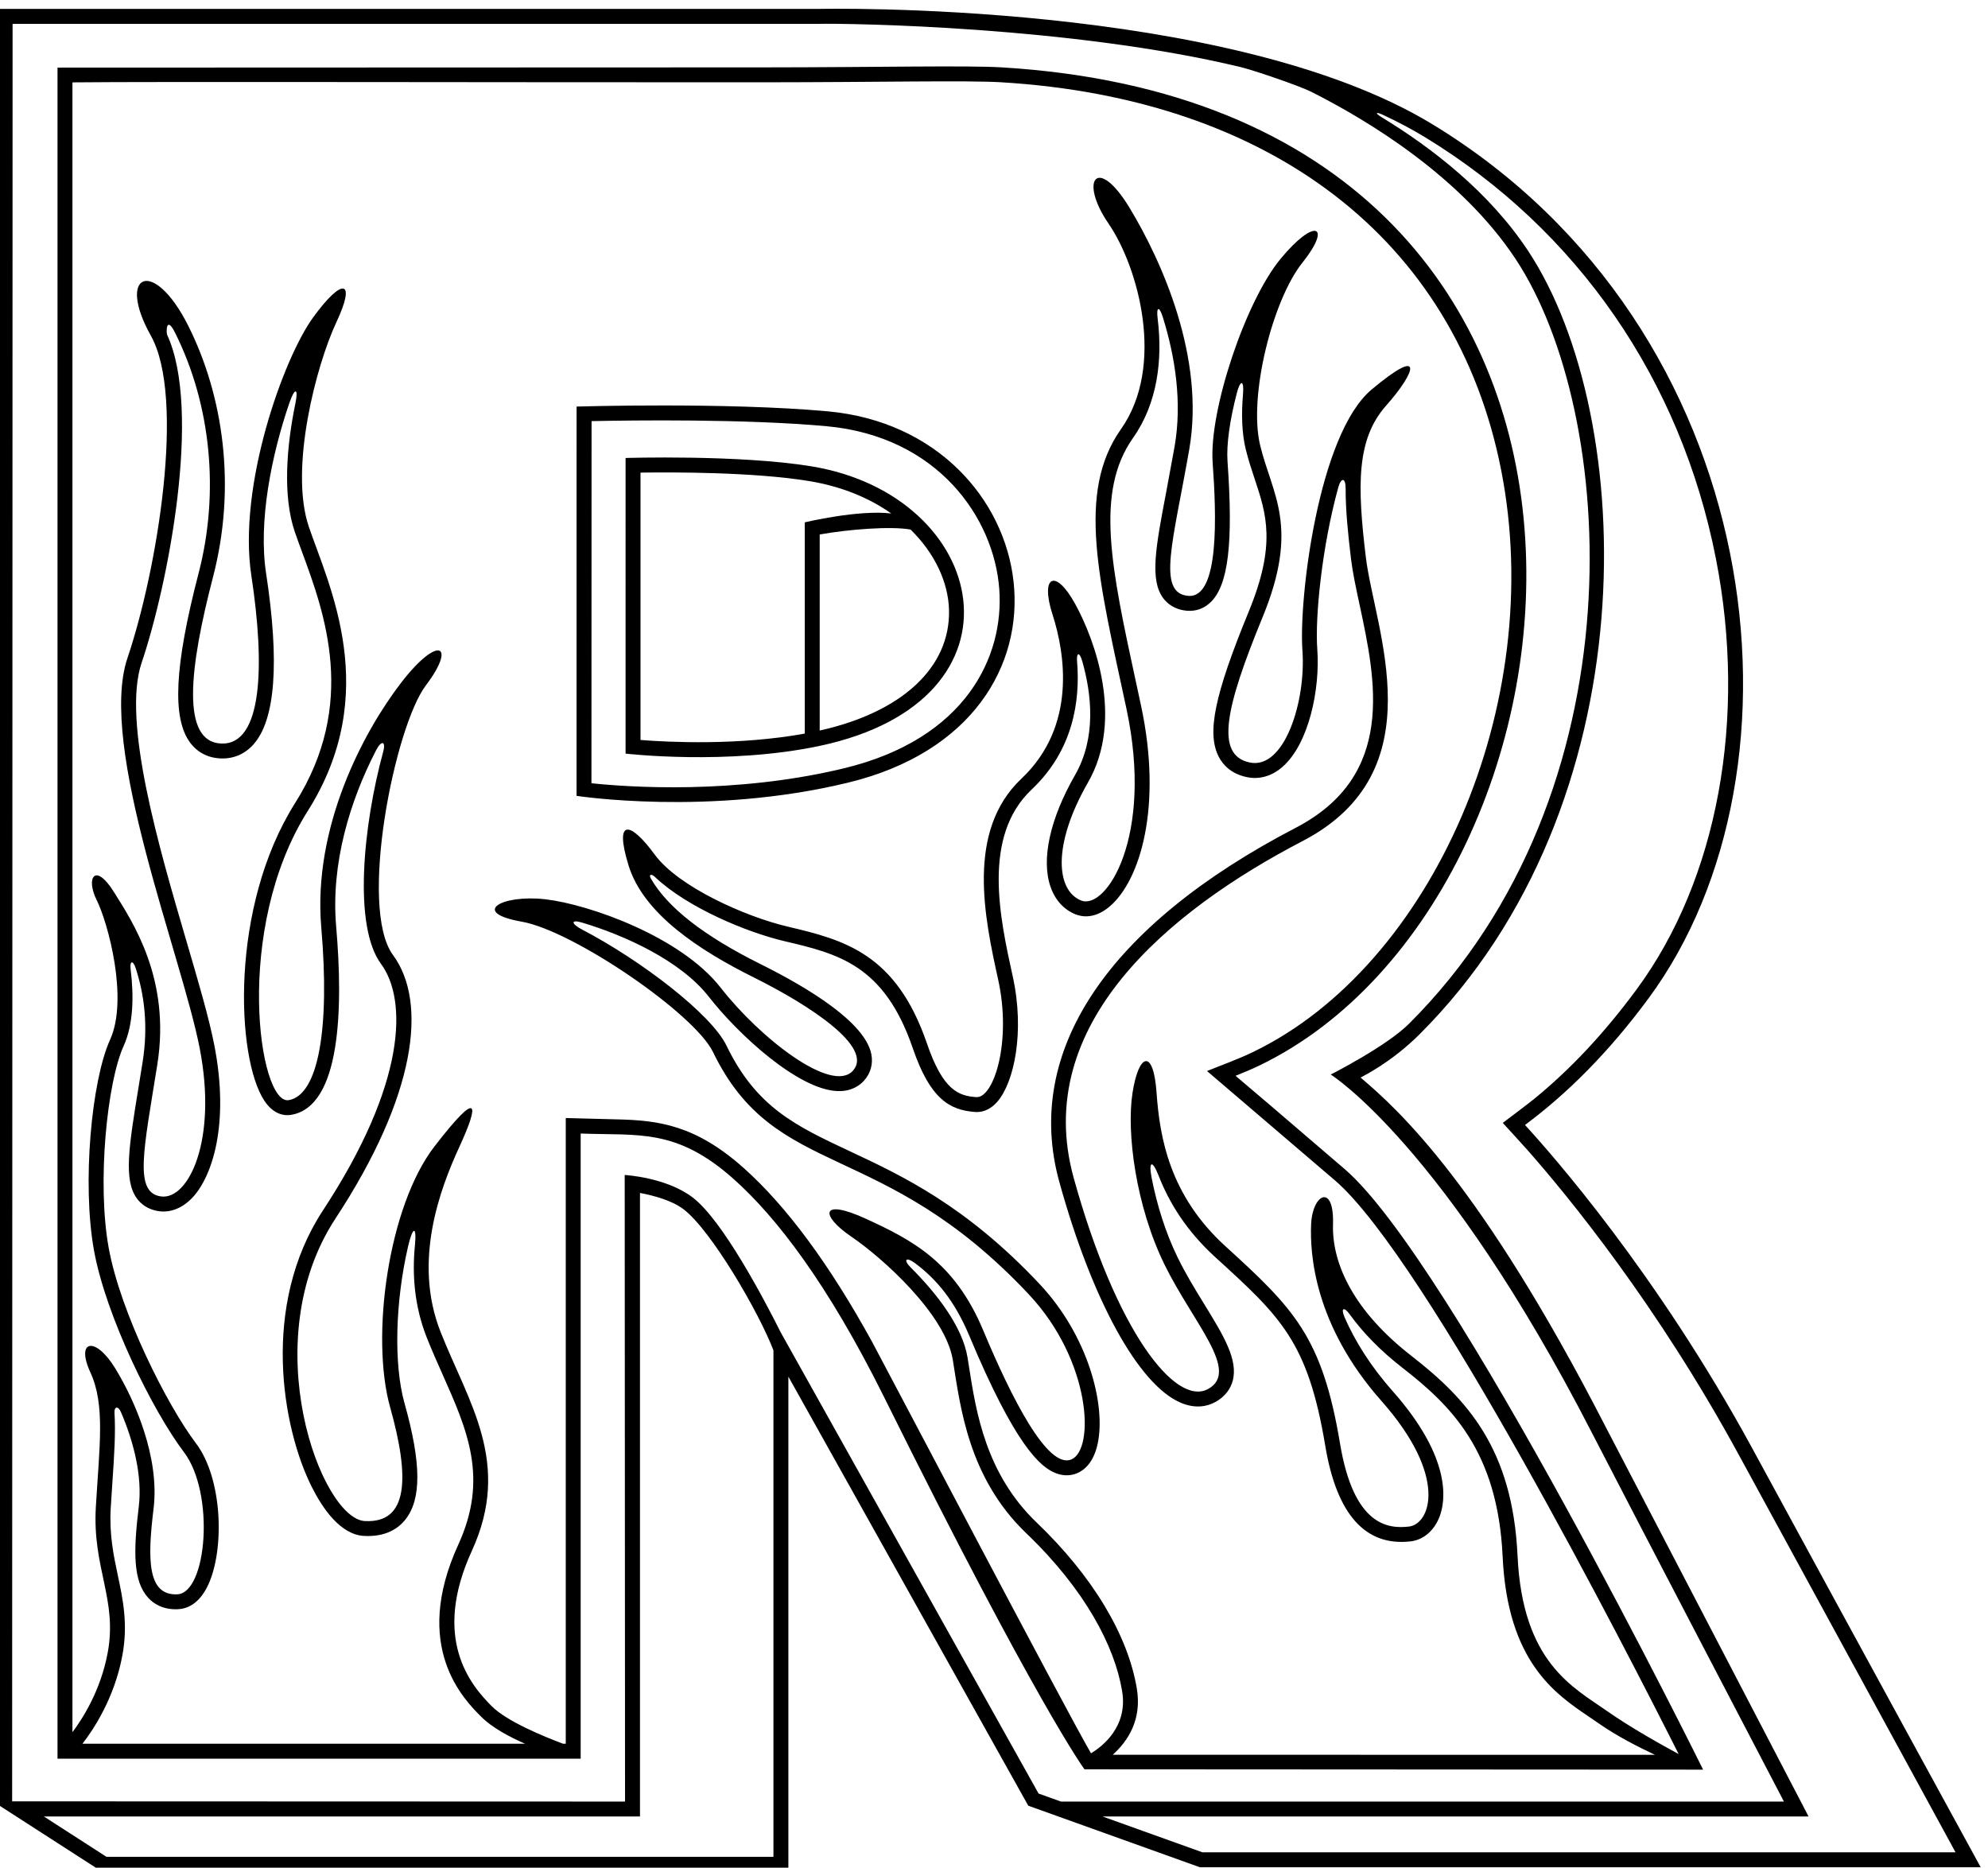
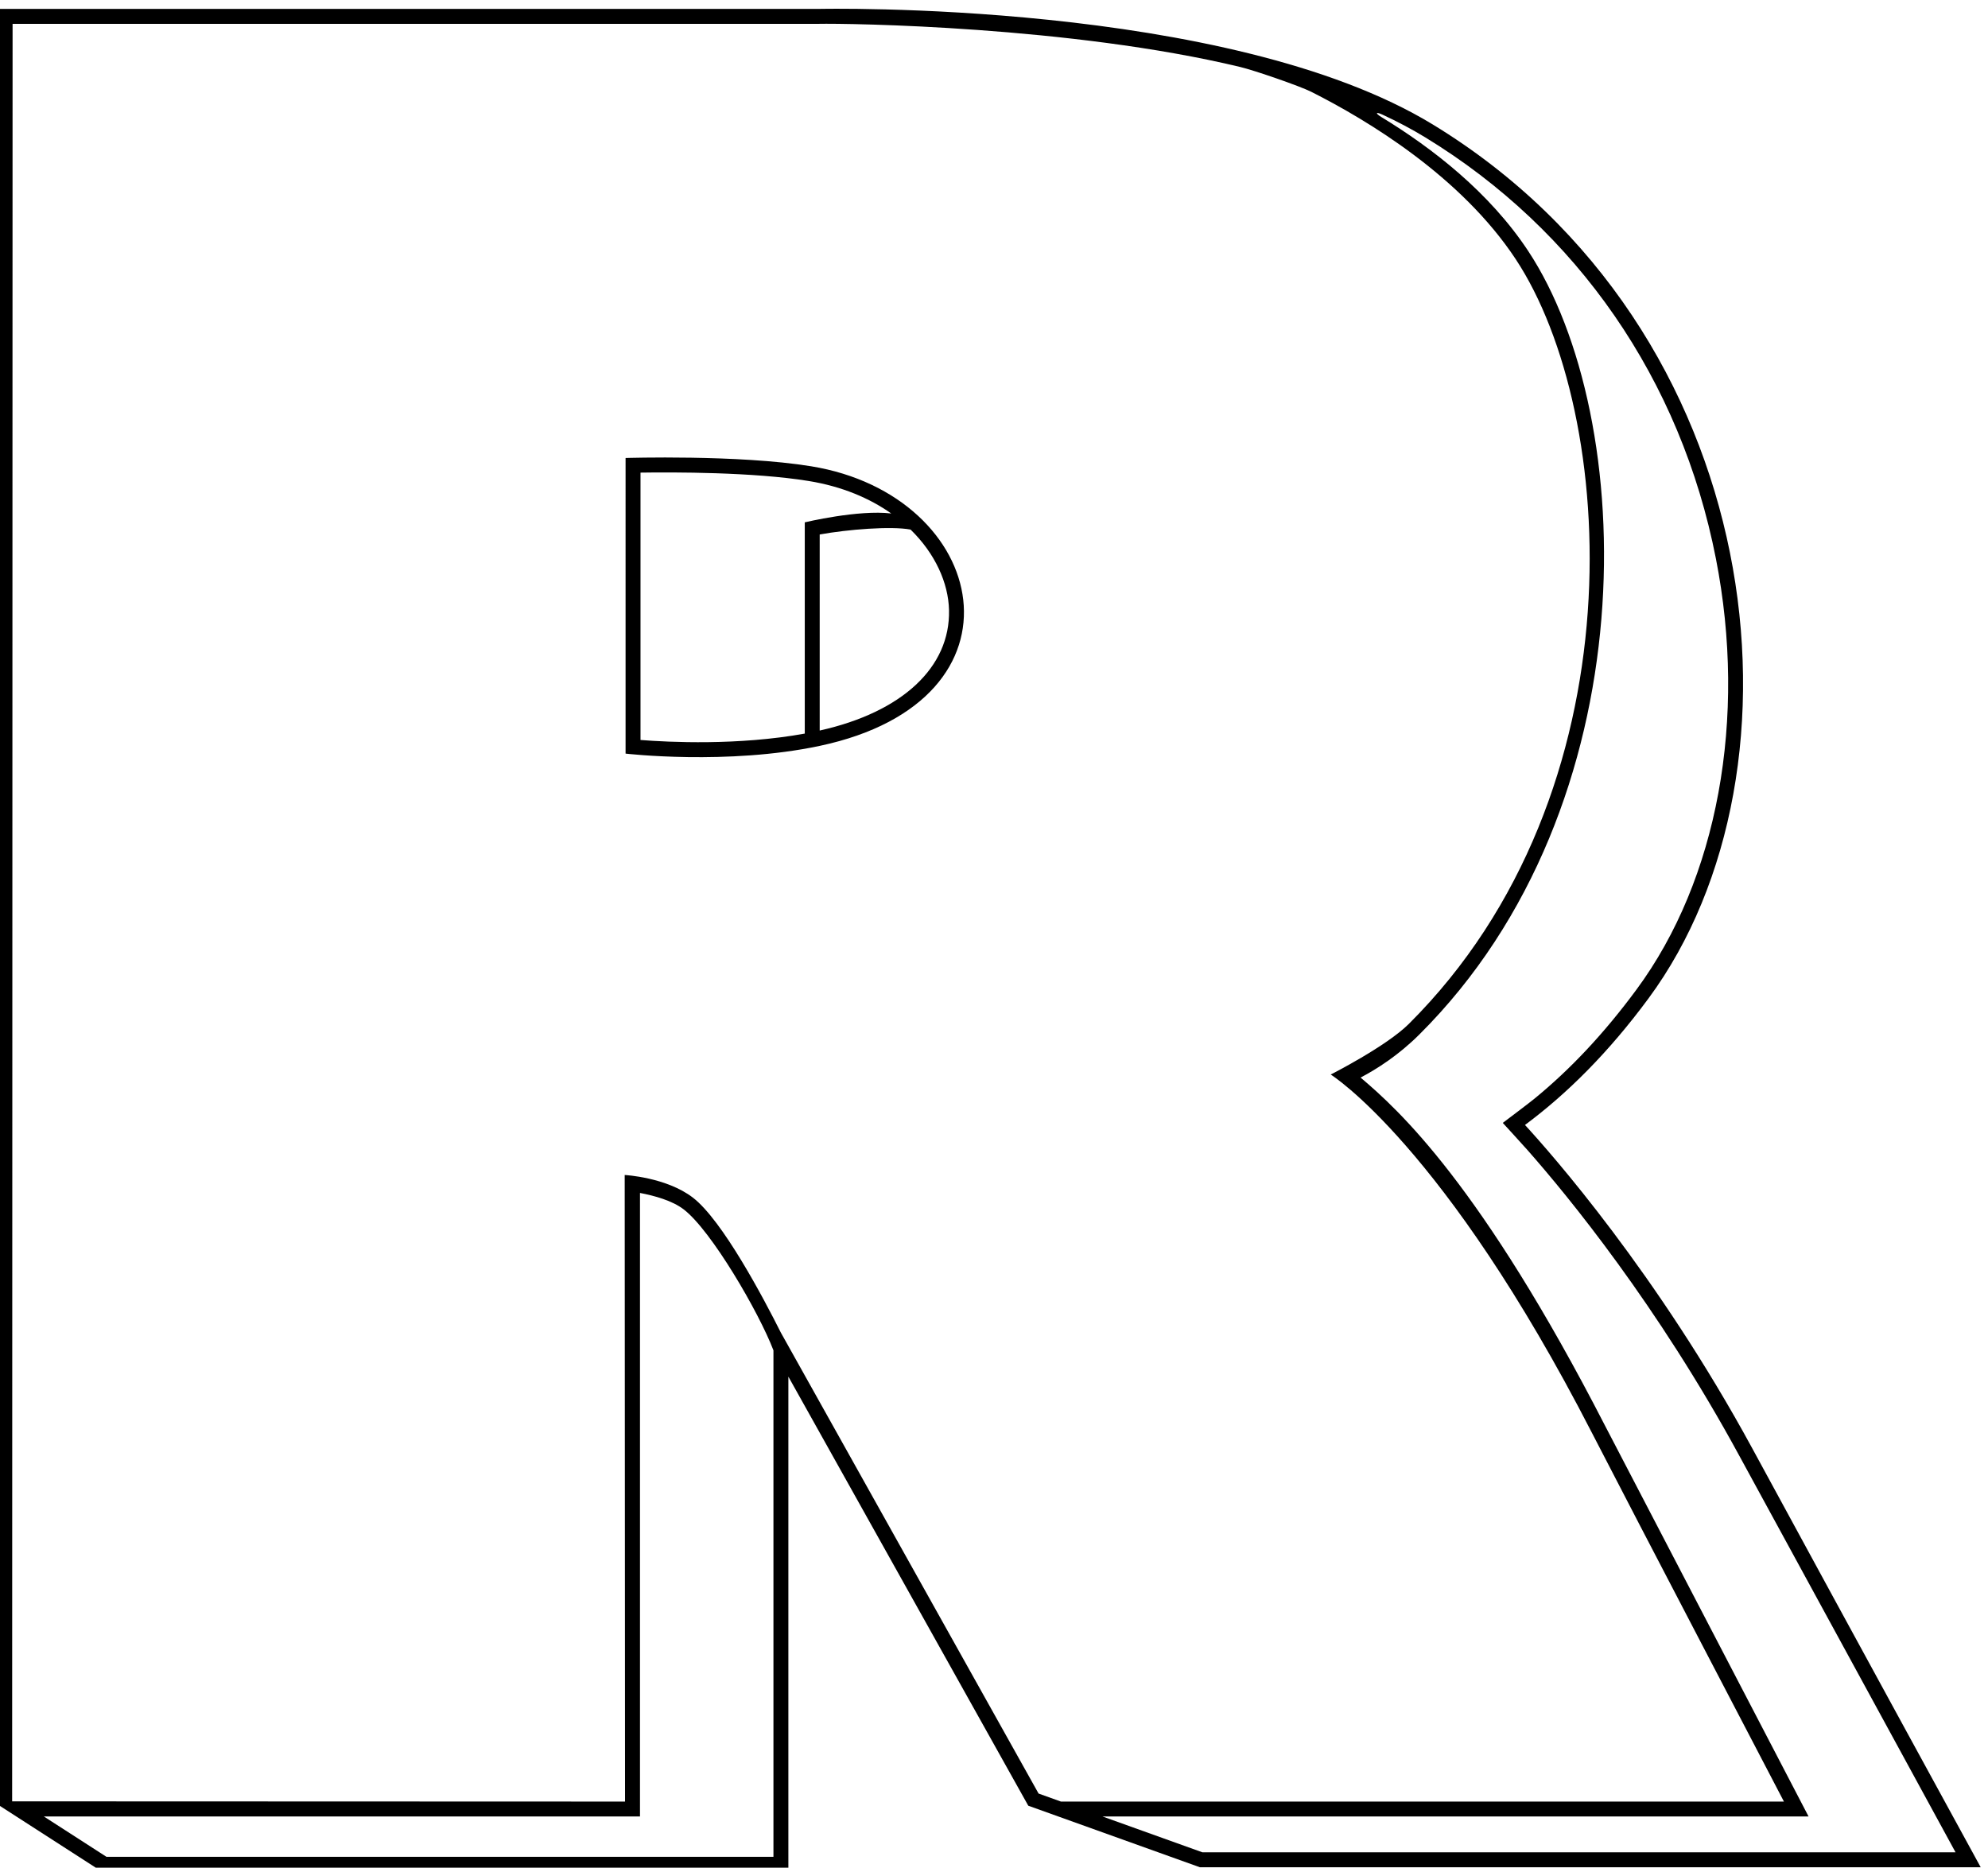
<svg xmlns="http://www.w3.org/2000/svg" version="1.1" id="svg1" width="432.393" height="406.204" viewBox="0 0 432.393 406.204">
  <defs id="defs1" />
  <g id="g1" transform="translate(-203.14,-293.848)">
    <path id="path1" d="m 4393.38,3361.2 c -156.26,287.66 -330.48,484.37 -372.13,529.62 68.69,51.03 136.41,118.09 202.13,207.13 276.06,374.01 196.08,1094.21 -352.74,1428.86 -335.29,204.45 -1005.21,189.07 -1005.21,189.07 H 1523.55 V 2779.66 l 170.8,-110.05 h 1122.28 v 809.68 l 392.33,-701.66 280.6,-100.65 H 4766.5 c 0,0 -194.19,354.82 -373.12,684.22 z M 2792.22,2694.01 H 1701.53 L 1599.11,2760 h 974.86 v 1019.66 c 23.69,-4.55 52.72,-12.44 71.62,-26.99 45.25,-34.8 122.79,-168.1 146.63,-230.38 z m 433.58,103.5 -387.88,693.69 -33.61,60.11 c -28.06,55.96 -95.33,183.39 -143.84,220.71 -43.41,33.39 -111.5,37.01 -111.5,37.01 l 0.55,-1024.63 -1002.3,0.35 0.73,2906.73 h 1317.48 c 50.2,1.02 413.77,-4.13 690.14,-70.55 23.23,-5.57 97.49,-31.18 116.12,-40.57 91.92,-46.31 245.08,-138.48 334.46,-273.81 165.75,-250.95 206.52,-870.78 -174.85,-1250.46 -36.99,-36.83 -127.73,-82.78 -127.73,-82.78 0,0 185.26,-115.26 427,-585.6 65.17,-126.8 314.15,-603.31 314.15,-603.31 H 3262.35 Z M 3330.38,2760 H 4485 l -332.73,638.87 c -202.6,394.19 -337.74,516.94 -399.87,569.47 26.32,13.79 61.73,36.22 96.11,70.45 376.81,375.14 357.63,1009.24 178.01,1281.21 -63.49,96.13 -157.08,168.47 -239.73,218.82 -11.26,6.86 -9.53,9.29 1.86,3.98 24.42,-11.38 47.64,-23.62 69.29,-36.82 249.33,-152.03 418.21,-396.7 475.53,-688.94 51.32,-261.62 2.83,-525.03 -129.72,-704.6 -52.72,-71.43 -107.87,-130.38 -167.81,-179.26 -9.62,-7.86 -51,-38.95 -51,-38.95 0,0 31.7,-34.57 40.78,-44.87 65.87,-74.72 211.89,-252.52 346.22,-499.81 0,0 318.12,-583.36 353.46,-648.17 H 3493.81 L 3330.38,2760" style="fill:#000000;fill-opacity:1;fill-rule:nonzero;stroke:none" transform="matrix(0.133,0,0,-0.133,0,1056)" />
-     <path id="path2" d="m 3726.41,3818.67 c -105.96,91.08 -155.59,133.27 -178.45,152.54 13.95,5.49 27.25,11.2 39.68,17.2 576.56,278.68 714.33,1563.01 -421.8,1631.87 -56.8,3.44 -207.29,0.1 -390,0 -464.74,-0.24 -1154.41,-0.4 -1154.41,-0.4 V 2854.54 h 855.55 v 1022.28 c 95.21,-3.64 156.78,9.12 250.79,-74.96 68.64,-61.4 152.83,-169.38 246.27,-357.81 248.07,-500.19 326.8,-606.89 326.8,-606.89 l 1011.71,-0.56 c 0,0 -410.54,831.13 -586.14,982.07 z M 1662.19,2878.95 c 17.43,22.37 52.19,74.04 65.26,144.28 9.53,51.21 0.95,91.65 -7.35,130.77 -6.99,32.96 -14.22,67.05 -11.64,110.7 l 2.81,43.3 c 2.93,43.04 5.32,79.61 3.32,112.08 -0.66,10.83 6.14,11.51 10.62,1.06 20.83,-48.55 35.16,-104.75 29.08,-154.59 -9.02,-73.99 -9.35,-122.13 15.67,-149.23 8.28,-8.96 23.36,-19.44 48.2,-18.4 14.38,0.6 34.63,7.9 49.42,39.3 27.11,57.51 24.27,173.94 -19.92,232.26 -46.68,61.62 -123.56,213.3 -142.73,320.35 -19.03,106.27 -2.37,269.85 24.63,329.24 15.87,34.91 16.93,81.19 11.43,125.18 -1.76,14.02 3.81,15.78 8.35,1.75 13.62,-42.08 20.85,-92.97 11.18,-153.66 l -6.35,-39.18 c -16.17,-99.05 -25.08,-153.61 -2.74,-183.83 5.87,-7.93 16.87,-17.94 35.98,-20.54 19.22,-2.62 38.6,5.25 54.57,22.16 32.3,34.19 61.06,119.98 35.86,249.27 -8.72,44.66 -25.92,103.26 -45.84,171.1 -44.46,151.41 -105.36,358.77 -73.07,454.27 43.69,129.25 98.59,413.21 41.74,536.43 -1.68,3.64 -1.73,32.73 12.95,3.37 58.88,-117.76 72.91,-261.13 38.49,-393.37 -39.47,-151.63 -43.68,-237.12 -13.66,-277.2 12.1,-16.14 29.56,-25.01 50.52,-25.64 20.76,-0.63 39.09,7.34 53,23.05 35.8,40.43 42.72,134.5 20.55,279.58 -12.94,84.74 8.63,192.59 37.91,278.33 8.96,26.25 15.28,25.13 10.07,-0.04 -14.92,-72.08 -20.84,-152.19 -1.1,-210.19 3.54,-10.38 7.67,-21.6 12.05,-33.47 36.34,-98.57 91.25,-247.53 -11.43,-410.11 -107.04,-169.48 -96.63,-417.18 -50.32,-486.9 15.8,-23.79 34.19,-24.68 43.73,-23.08 81.72,13.61 85.15,175.23 73.64,308.4 -8.82,102.05 22.39,204.88 65.52,288.14 8.54,16.5 16.19,14.75 11.34,-3.05 -32.78,-120.5 -49.11,-284.7 -3.55,-346.52 43.42,-58.94 41.33,-195.78 -94.79,-403.1 -102.19,-155.65 -66.9,-355.95 -18.24,-452.6 17.73,-35.21 46.87,-77.66 85.03,-79.83 36.69,-2.1 57,13.13 67.57,26.28 26.89,33.45 26.57,92.23 -1.04,190.57 -17.87,63.65 -15.26,165.41 5.73,256.29 7.6,32.94 14.46,34.89 11.24,1.88 -4.59,-47 -1.06,-98.71 19.17,-150.05 8.18,-20.76 17.2,-41.03 25.93,-60.61 40.59,-91.17 75.66,-169.91 25.88,-278.52 -76.72,-167.4 9.22,-253.34 37.46,-281.59 17.92,-17.91 46,-32.88 71.72,-44.09 z m 1649.34,-15.59 c -39.4,67.17 -344.18,647.66 -357.92,672.68 -69.19,126 -139.5,221.32 -209.57,284 -79.3,70.93 -140.24,78.34 -207.13,79.92 -6.9,0.17 -84.33,2.21 -84.33,2.21 V 2878.95 h -4.39 c -32.28,12.1 -91.96,36.69 -116.62,61.35 -34.56,34.57 -98.49,110.24 -32.53,254.16 65.97,143.93 -5.86,242.93 -51.29,358.25 -45.44,115.31 -0.84,233.51 30.96,302.59 31.8,69.07 34.22,97.77 -41.02,0.17 -75.23,-97.59 -104.8,-310.52 -72.27,-426.42 32.54,-115.91 29.53,-189.97 -41.64,-185.91 -71.17,4.07 -179.96,293.39 -47.79,494.69 132.17,201.3 150.96,353.7 94.03,430.96 -56.93,77.27 2.96,373.78 53.79,440.88 50.83,67.1 20.33,83.36 -40.67,4.06 -61,-79.3 -144.61,-235.38 -130.37,-400.08 14.23,-164.7 -4.55,-274.1 -53.34,-282.24 -48.8,-8.13 -90.79,279.72 31.21,472.89 122,193.17 34.4,368.91 1.86,464.47 -32.53,95.57 12.38,265.5 44.91,334.63 32.54,69.13 10.87,75.16 -37.93,8.06 -48.8,-67.1 -123.44,-275.93 -101.08,-422.33 22.37,-146.4 18.41,-276.59 -48.69,-274.56 -67.1,2.03 -52.62,123.88 -13.99,272.31 38.64,148.43 16.66,296.55 -40.28,410.42 -56.93,113.87 -118.32,85.95 -61.39,-15.72 56.93,-101.67 10.56,-382.81 -38.24,-527.18 -48.8,-144.37 88.59,-486.63 118.08,-637.85 29.48,-151.22 -18.45,-248.68 -63.18,-242.59 -44.73,6.11 -28.47,75.24 -6.1,215.54 22.37,140.3 -40.67,233.83 -71.17,282.63 -30.5,48.8 -46.24,22.99 -27.94,-13.61 18.3,-36.6 52.34,-161.25 21.84,-228.35 -30.5,-67.1 -45.83,-235.31 -26.43,-343.64 19.4,-108.32 96.47,-263.68 147.3,-330.78 50.84,-67.1 37.73,-230.42 -11.07,-232.45 -48.8,-2.03 -48.8,56.93 -38.63,140.3 10.17,83.36 -30.5,176.9 -63.03,229.77 -32.54,52.86 -64.68,45.63 -40.28,-7.23 24.4,-52.87 14.81,-119.9 8.9,-220 -5.91,-100.1 35.63,-151.01 19.36,-238.44 -11.5,-61.81 -41.1,-107.83 -57.63,-129.81 v 2697.88 c 126.19,1.46 721.47,-0.07 1134.39,0.14 181.19,0.09 329.08,3.39 385,0 437.89,-26.54 742.25,-255.07 816.94,-633.54 75.71,-383.61 -112.76,-810.67 -405.14,-951.98 -11.38,-5.5 -23.8,-10.89 -37.99,-16.47 l -37.8,-14.86 c 0.13,-0.11 31,-26.5 31,-26.5 l 178.28,-152.39 c 149.33,-128.36 481.19,-777.43 562.01,-938.07 -28.45,15.37 -79.71,44.03 -117.4,70.56 -54.9,38.63 -137.91,78.8 -146.04,253.67 -8.13,174.87 -82.19,255.85 -173.69,327.01 -91.5,71.17 -130.14,148.13 -128.1,215.23 2.03,67.11 -33.4,49.86 -35.74,0.66 -2.34,-49.19 5.22,-165.77 115.02,-289.8 109.8,-124.04 79.64,-201.22 45.07,-205.29 -34.57,-4.07 -90.49,1.49 -112.86,135.69 -29.2,175.2 -76.14,221.31 -187.53,322.8 -91.5,83.37 -107.39,178.42 -112.5,251.01 -5.1,72.61 -29.14,64.97 -39.3,-0.09 -10.17,-65.07 5.38,-185.12 52.14,-280.69 46.77,-95.57 124.66,-174.97 71.22,-203.88 -53.43,-28.92 -150.5,95.39 -219.63,345.48 -69.14,250.11 154.72,436.38 374.34,550.62 219.63,114.23 117.73,346.09 103.49,464.02 -14.23,117.93 -15.54,193.31 33.26,248.21 48.8,54.9 63.63,99.39 -23.81,26.19 -87.42,-73.2 -119.29,-343.04 -113.19,-426.41 6.1,-83.36 -29.37,-195.69 -86.3,-183.49 -56.93,12.2 -39.72,89.47 21.28,237.9 61,148.43 15.44,199.97 -4.07,280.6 -19.51,80.63 20.33,237.9 69.13,298.9 48.8,61 20.84,74.93 -36.09,5.8 -56.93,-69.13 -116.85,-247.31 -110.75,-332.71 6.1,-85.4 11.57,-222.8 -40.22,-218.02 -51.79,4.77 -23.93,90.32 2.03,239.93 25.95,149.61 -44.73,307.03 -97.6,394.47 -52.87,87.43 -83.33,45.58 -34.53,-25.58 48.8,-71.17 93.49,-232.66 20.3,-336.36 -73.2,-103.7 -36.05,-246.83 9,-456.8 45.06,-209.96 -33.4,-330.1 -74.07,-313.83 -40.67,16.27 -47.72,90.39 11.3,193.14 59.01,102.75 11.4,233.05 -21.14,292.01 -32.53,58.97 -57.26,45.55 -36.93,-17.48 20.34,-63.03 40.04,-182.59 -50.83,-268.4 -90.87,-85.82 -60.39,-227.13 -38.03,-328.8 22.37,-101.67 -7.36,-194.03 -35.82,-191.99 -28.47,2.03 -54.25,10.42 -80.68,87.69 -50.42,147.37 -135.72,169.48 -227.74,191.13 -69.13,16.26 -178.93,65.07 -217.56,117.93 -38.64,52.87 -67.11,61.51 -42.71,-17.79 24.4,-79.3 115.51,-138.78 205.37,-183.51 89.86,-44.72 195.97,-113.6 161.69,-152.13 -34.28,-38.53 -151.52,52.5 -216.59,135.87 -65.07,83.36 -215.53,136.23 -286.7,144.36 -71.17,8.14 -123.33,-21.7 -38.63,-36.6 84.69,-14.9 282.63,-150.46 312.98,-213.2 102.38,-211.62 274.65,-138.56 516.56,-396.4 101.83,-108.53 108.13,-253.6 69.49,-269.86 -38.63,-16.27 -97.46,99.42 -144.22,211.26 -46.77,111.83 -116.35,147.67 -191.58,182.24 -75.23,34.56 -74.96,5.47 -24.13,-29.09 50.84,-34.57 153.91,-126.74 166.11,-201.98 12.2,-75.23 24.75,-191.87 120.32,-283.37 95.57,-91.5 144.49,-184.54 156.57,-258.23 9.55,-58.27 -32.77,-90.41 -50.95,-101.34 z m 35.56,-2.45 c 25.21,22.73 47.69,57.6 39.47,107.73 -14.43,88.05 -72.6,184.62 -163.77,271.92 -83.31,79.76 -99.11,180.53 -110.65,254.12 l -2.46,15.53 c -8.27,51 -50.49,105.16 -93.05,147.65 -13,12.99 -7.09,17.58 6.99,7.07 35.58,-26.56 65.11,-61.95 89.06,-119.22 75.3,-180.09 116.13,-214.04 140.28,-223.92 15.47,-6.33 28.08,-3.72 35.92,-0.41 11.69,4.92 27.01,17.33 33.64,48.54 13.39,63.03 -15.29,175.75 -94.81,260.51 -120.39,128.32 -225.5,177.56 -309.95,217.13 -89.07,41.74 -153.42,71.89 -202.43,173.19 -24.88,51.43 -139.94,139.51 -236.37,189.82 -17.6,9.19 -18.75,16.84 0.18,11.22 69.57,-20.66 161.38,-62.35 207.34,-121.24 49.04,-62.84 146.86,-152.26 210.74,-154.32 22.46,-0.73 35.95,8.98 43.3,17.25 10.65,11.96 14.84,27.23 11.79,43 -10.11,52.3 -103.91,108.91 -180.83,147.2 -93.25,46.41 -152.21,92.48 -179.65,140 -3.92,6.78 0.47,8.53 6.57,2.75 53.18,-50.41 150.74,-90.68 211.52,-104.98 87.7,-20.64 163.43,-38.46 210.24,-175.28 28.28,-82.66 60,-101.13 102.03,-104.13 9.29,-0.67 23.15,1.76 36.42,17.12 27.03,31.27 44.97,113.55 24.98,204.45 -21.27,96.65 -50.38,229.02 30.94,305.82 67.94,64.16 79.43,144.87 74.26,208.87 -1.27,15.6 3.91,16.78 8.44,0.9 15.36,-53.93 23.25,-125.13 -11.71,-186.01 -41.07,-71.51 -55.71,-138.17 -40.17,-182.9 7.57,-21.77 21.74,-37.35 40.97,-45.05 10.26,-4.1 31.12,-7.91 55.56,12.71 49.75,41.98 87.07,162.81 51.43,328.9 l -8.09,37.5 c -40.6,187.55 -67.42,311.45 -4.84,400.11 39.96,56.62 48.5,128.03 40.14,195.29 -2.42,19.48 2.69,20.83 8.72,1.32 19.88,-64.32 31.62,-138.14 18.99,-210.9 l -13.65,-74.1 c -17.1,-89.77 -27.42,-143.94 -4.74,-174.07 6.17,-8.2 17.8,-18.36 38.17,-20.23 14.95,-1.38 28.61,3.53 39.49,14.19 28.64,28.06 36.81,96.8 27.3,229.87 -2.02,28.39 4.05,68.62 15.15,111.55 5.92,22.91 12.21,21.71 10.19,-1.54 -2.87,-32.85 -1.87,-63.88 4.32,-89.48 4.24,-17.5 9.55,-33.46 14.68,-48.9 19.11,-57.42 35.61,-107.01 -9.46,-216.69 -56.47,-137.38 -69.26,-199.78 -48.91,-238.41 6.23,-11.81 19.09,-27.05 45.09,-32.62 20.84,-4.46 41.12,1.25 58.67,16.53 43.45,37.83 61.84,127.47 57.07,192.6 -3.85,52.71 7.63,167.99 34.35,264.55 4.65,16.82 12.05,15.88 12,-1.47 -0.09,-35.53 3.82,-74.19 8.84,-115.77 2.64,-21.85 8.05,-47.04 13.78,-73.71 26.82,-124.83 60.2,-280.18 -104.3,-365.74 -308.17,-160.29 -445.47,-365.83 -386.61,-578.77 53.5,-193.53 129.6,-332 198.61,-361.39 25.17,-10.71 44.43,-5.4 56.16,0.95 18.84,10.19 26.09,24.61 28.85,34.91 9.25,34.48 -15.25,74.37 -46.26,124.88 -14.97,24.37 -30.45,49.57 -43.51,76.28 -20.17,41.2 -34.16,86.73 -42.63,129.88 -5.68,28.92 1,30.62 11.3,4.26 17.5,-44.8 45.91,-90.56 92.63,-133.14 107.11,-97.58 151.44,-137.97 179.9,-308.77 18.7,-112.17 65.73,-164.63 139.78,-155.91 20.77,2.44 38.39,17.59 47.14,40.52 9.5,24.88 21.02,94.68 -76.79,205.17 -36.99,41.78 -61.77,82.45 -78.25,119.85 -7.05,16.01 -1.59,19 8,5.72 21.91,-30.33 50.57,-59.67 85.82,-87.09 78.71,-61.22 156.23,-135.49 164.29,-308.88 8.01,-172.03 85.45,-224.41 142.01,-262.66 5.05,-3.41 9.82,-6.65 14.37,-9.84 29.22,-20.56 64.9,-38.85 92.77,-51.89 l -886.76,0.1" style="fill:#000000;fill-opacity:1;fill-rule:nonzero;stroke:none" transform="matrix(0.133,0,0,-0.133,0,1056)" />
-     <path id="path3" d="m 2913.43,4450.43 c 410.37,99.14 324.35,574.64 -32.09,607.35 -166.22,15.24 -411.07,7.85 -411.07,7.85 l -0.05,-636.6 c 0,0 215.98,-33.5 443.21,21.4 z m -418.84,-0.77 0.2,592.16 c 65.3,1.36 251.45,3.85 384.32,-8.34 181.91,-16.69 273.93,-149.86 282.43,-266.52 8.02,-109.97 -54.45,-244.64 -253.84,-292.82 -179.65,-43.4 -355.21,-30.65 -413.11,-24.48" style="fill:#000000;fill-opacity:1;fill-rule:nonzero;stroke:none" transform="matrix(0.133,0,0,-0.133,0,1056)" />
    <path id="path4" d="m 2853.92,4967.96 c -118.69,19.34 -303.51,13.57 -303.51,13.57 V 4498.1 c 0,0 166.45,-19.39 317.43,12.63 353.38,74.97 277.33,409.79 -13.92,457.23 z m -10.47,-91.66 v -345.46 c -108.67,-19.75 -222.46,-14.07 -268.63,-10.45 v 437.22 c 53.01,0.79 184.7,1.01 275.18,-13.73 54.4,-8.86 99.45,-28.09 134.88,-53.11 -53.78,6.53 -141.43,-14.47 -141.43,-14.47 z m 24.41,-340.48 v 320.61 c 45.88,8.3 116.89,14.01 148.64,8.02 40.35,-39.44 61.79,-87.29 62.84,-131.61 2.23,-93.69 -76.78,-167.04 -211.48,-197.02" style="fill:#000000;fill-opacity:1;fill-rule:nonzero;stroke:none" transform="matrix(0.133,0,0,-0.133,0,1056)" />
  </g>
</svg>